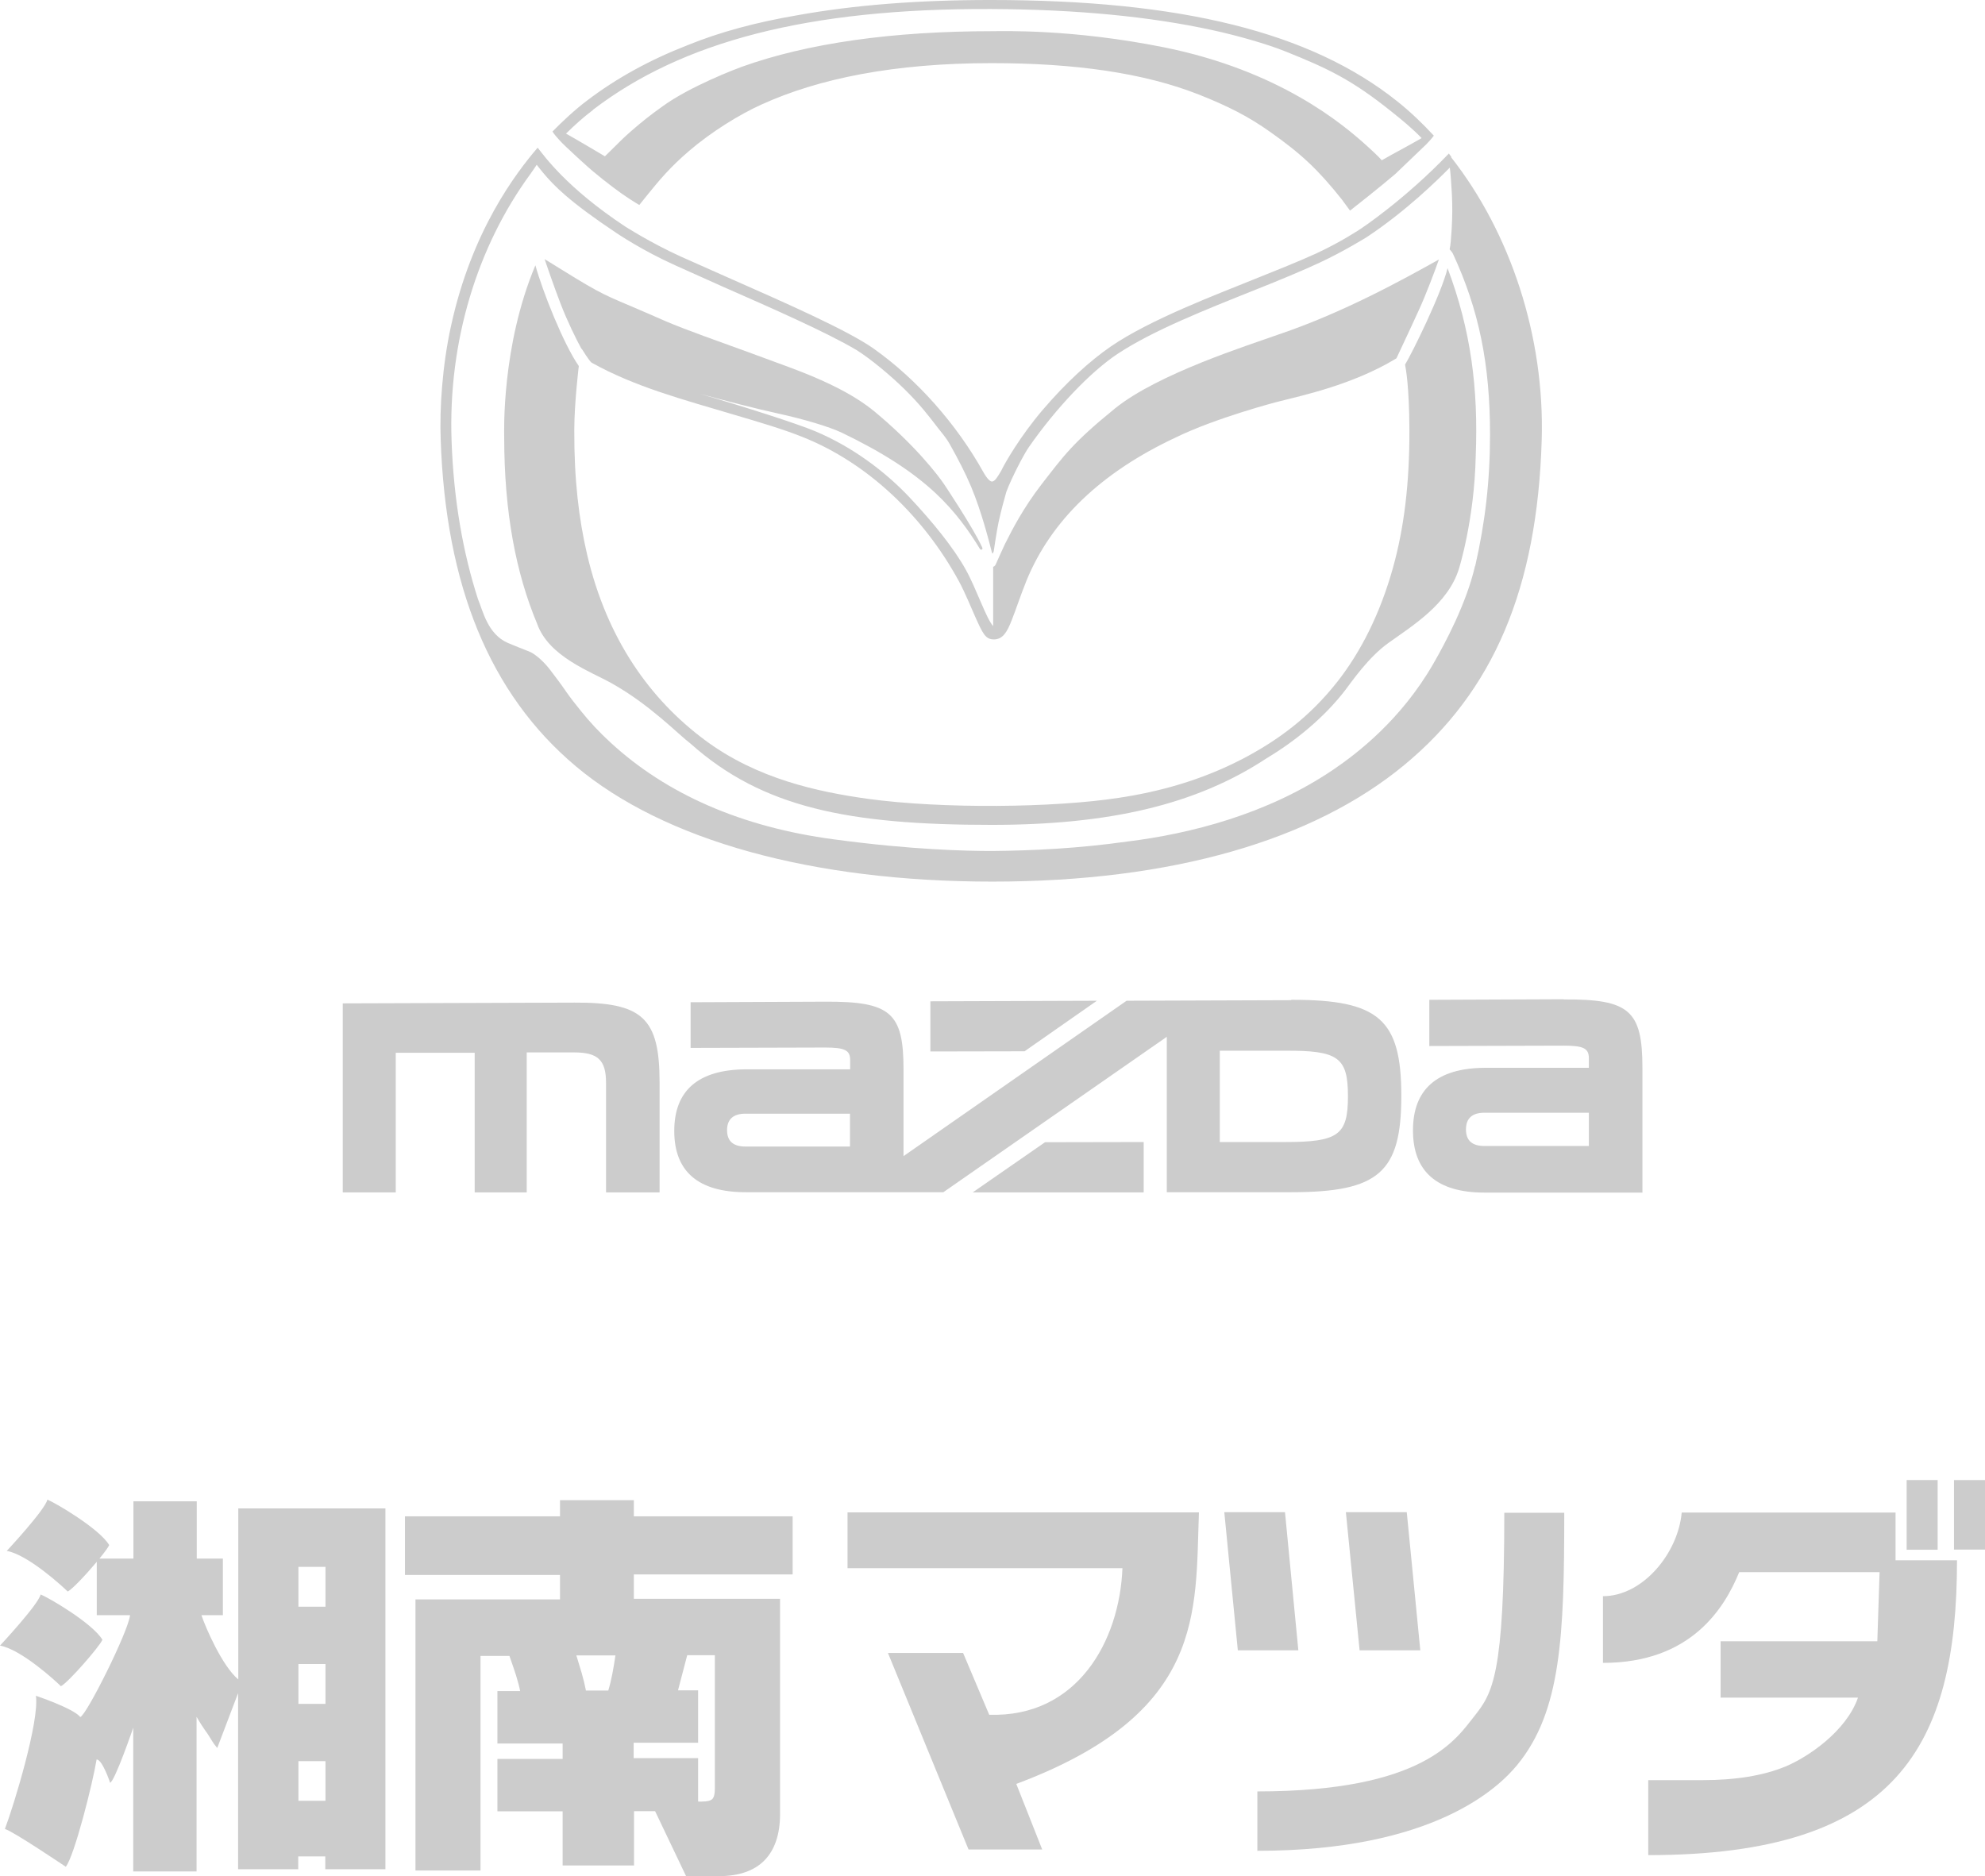
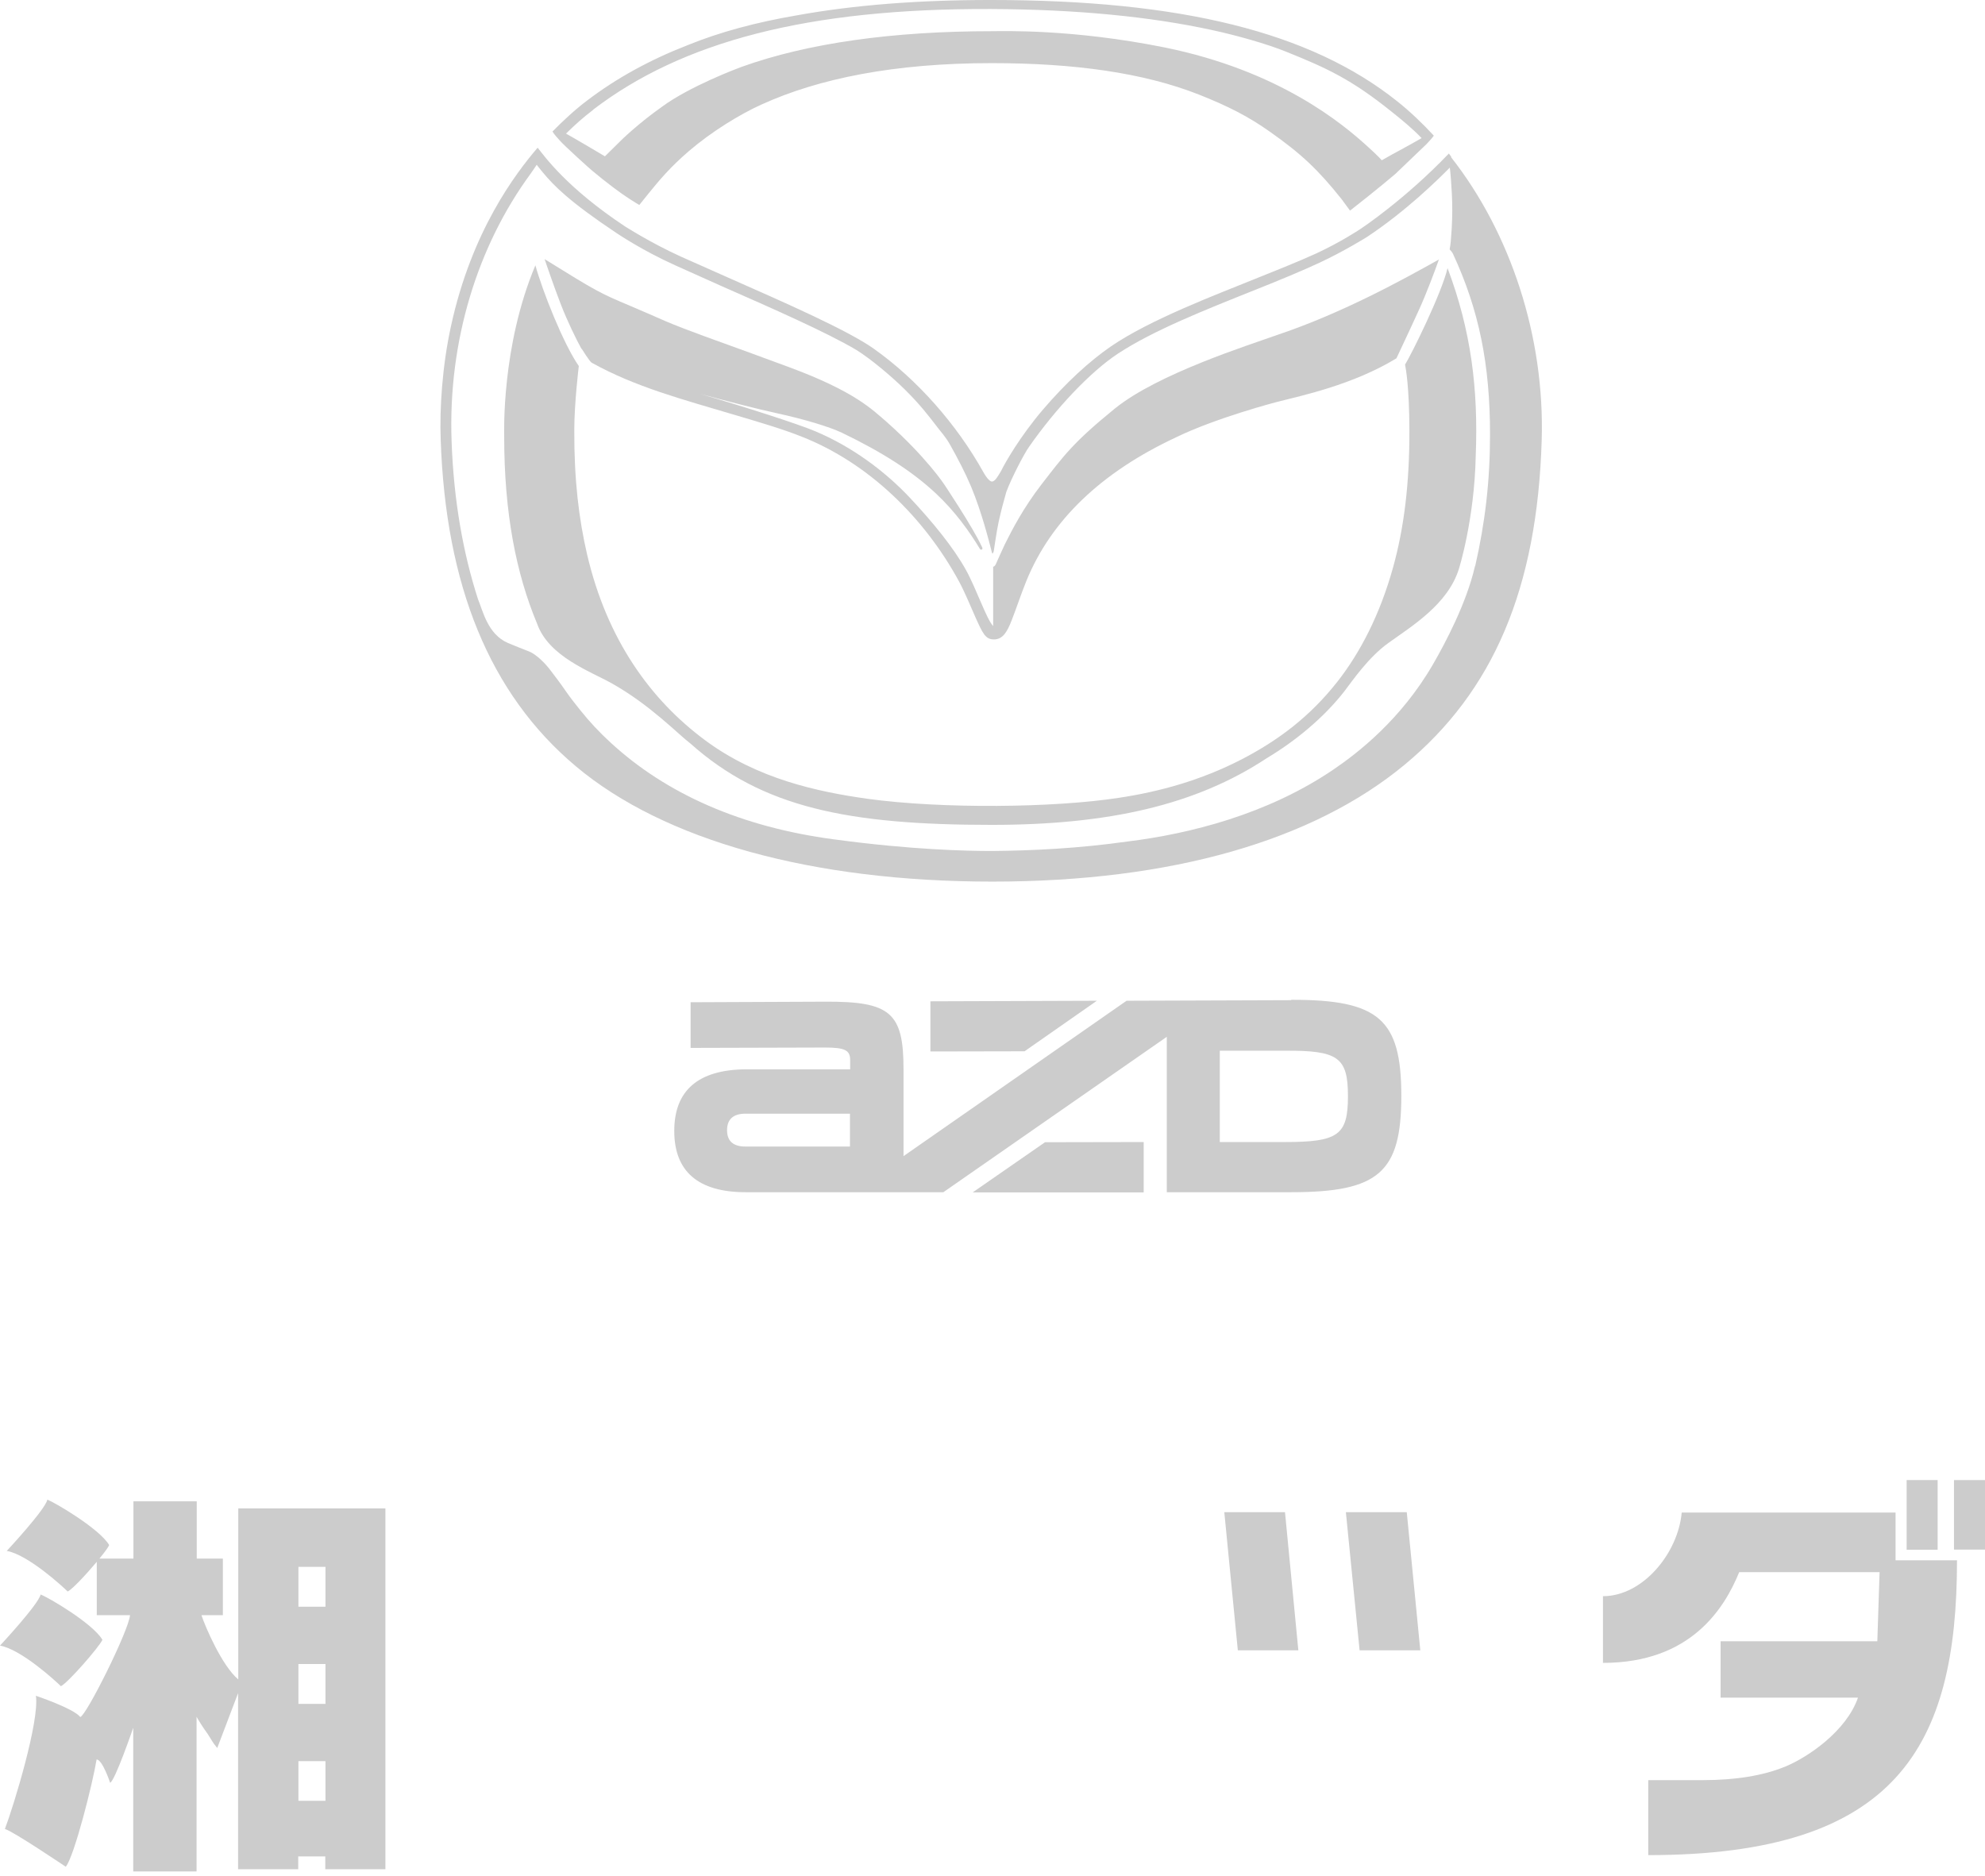
<svg xmlns="http://www.w3.org/2000/svg" id="_レイヤー_2" data-name="レイヤー 2" viewBox="0 0 105.63 99.85">
  <defs>
    <style>
      .cls-1 {
        fill-rule: evenodd;
      }

      .cls-1, .cls-2 {
        fill: #ccc;
      }
    </style>
  </defs>
  <g id="_レイヤー_1-2" data-name="レイヤー 1">
    <g>
      <g>
        <g>
-           <path class="cls-2" d="M59.74,83.46h-14.64v-2.97h18.7c-.2,5.33.36,10.68-9.72,14.45l1.38,3.49h-3.92l-4.29-10.46h4l1.39,3.29c4.68.15,6.94-3.91,7.09-7.81Z" />
          <path class="cls-2" d="M68.38,80.48l.71,7.35h-3.22s-.72-7.35-.72-7.35h3.23Z" />
        </g>
-         <path class="cls-2" d="M42.18,80.67v3.12h-8.45v1.3s7.78,0,7.78,0v11.45c0,1.08-.28,1.91-.83,2.47-.55.56-1.37.84-2.44.84h-1.73l-1.65-3.46h-1.12v2.89h-3.8v-2.88h-3.47v-2.79h3.47v-.82h-3.47v-2.79s1.21,0,1.21,0c-.05-.26-.13-.54-.22-.84-.1-.3-.21-.64-.35-1.03h-1.54s0,11.42,0,11.42h-3.46v-14.43h7.69v-1.3h-8.25v-3.12h8.25v-.86h3.93s0,.86,0,.86h8.45ZM31.18,89.97h1.19c.09-.3.16-.61.22-.91.06-.31.11-.62.16-.96h-2.08c.1.33.2.65.29.96.09.31.16.61.22.91ZM37.16,95.88h.19c.27,0,.45-.04.55-.13.09-.09.14-.26.14-.54v-7.12h-1.47l-.49,1.87h1.07v2.79h-3.43v.82h3.43v2.29Z" />
        <path class="cls-2" d="M12.68,80.28v9.1c-.86-.71-1.77-2.83-1.96-3.42h1.14s0-3.01,0-3.01h-1.39v-3.05h-3.37v3.05s-1.81,0-1.81,0c.27-.33.47-.6.52-.72-.51-.87-2.88-2.26-3.29-2.42-.1.52-2.16,2.73-2.16,2.73,1.13.2,2.98,1.9,3.24,2.16.23-.1.98-.9,1.55-1.58v2.84h1.77c-.08.85-2.34,5.37-2.65,5.42-.36-.46-2.36-1.13-2.36-1.13.2,1.33-1.18,5.86-1.65,7.09.41.1,3.24,2.01,3.24,2.01.46-.57,1.44-4.47,1.64-5.71.31,0,.72,1.24.72,1.24.26-.1,1.23-2.93,1.23-2.93v7.65h3.37v-8.23c.19.33.38.62.57.88.26.39.24.43.53.78l1.11-2.92v9.37h3.2v-.68h1.44v.68s3.2,0,3.2,0v-19.2h-7.84ZM15.88,83.39h1.44v2.12h-1.44v-2.12ZM17.32,95.84h-1.44v-2.11h1.44v2.11ZM17.32,90.68h-1.44v-2.12h1.44v2.12ZM5.45,87.27c-.51-.87-2.88-2.26-3.29-2.41C2.06,85.37,0,87.58,0,87.58c1.13.2,2.98,1.9,3.24,2.16.36-.16,2.06-2.11,2.21-2.47Z" />
        <polygon class="cls-2" points="74.86 80.48 75.58 87.83 72.35 87.83 71.62 80.48 74.86 80.48" />
-         <path class="cls-2" d="M66.91,98.51v-3.17c8.87,0,10.57-2.78,11.55-4.01.97-1.23,1.59-2.16,1.59-10.82h3.19c0,6.54-.16,10.58-2.51,13.43-.98,1.19-4.43,4.56-13.81,4.56Z" />
        <path class="cls-2" d="M87.71,98.73v-3.99s2.88,0,2.88,0c1.77,0,3.25-.24,4.43-.73,1.18-.49,3.23-1.87,3.85-3.66h-7.31s0-3,0-3h8.34l.12-3.68h-7.47c-.78,1.91-2.56,4.83-7.25,4.83v-3.55c2.13,0,4-2.3,4.19-4.45h11.38s0,2.54,0,2.54h3.27c0,9.9-3.2,15.69-16.42,15.69ZM103.11,78.77v3.71h-1.65s0-3.71,0-3.71h1.65Z" />
        <rect class="cls-2" x="103.98" y="78.77" width="1.65" height="3.7" />
      </g>
      <g>
        <g id="script">
-           <path class="cls-2" d="M83.21,53.18l-7.15.03v2.46l7.15-.02c1.05,0,1.34.14,1.34.67v.51h-5.56c-2.52.02-3.8,1.14-3.8,3.33s1.28,3.31,3.8,3.31h8.41v-6.64c0-3.05-.7-3.66-4.18-3.64ZM84.55,60.99h-5.56c-.65,0-.98-.29-.98-.88s.33-.89.98-.89h5.56s0,1.77,0,1.77Z" />
          <path class="cls-2" d="M68.71,53.23l-8.76.03-11.87,8.27h0s0,0,0,0v-4.63c0-3.01-.7-3.61-4.18-3.59l-7.15.03v2.43l7.15-.02c1.05,0,1.34.14,1.34.66v.5h-5.56c-2.52.02-3.8,1.12-3.8,3.28s1.28,3.26,3.8,3.26h10.52s11.89-8.27,11.89-8.27h0s0,0,0,0v8.27h6.62c4.66,0,5.86-1.05,5.86-5.13s-1.2-5.12-5.86-5.11ZM45.23,61.02h-5.56c-.65,0-.98-.29-.98-.87s.33-.88.98-.88h5.56s0,1.75,0,1.75ZM68.37,60.78h-3.46s0-4.86,0-4.86h3.46c2.84-.02,3.36.35,3.36,2.42s-.51,2.44-3.36,2.44Z" />
          <polygon class="cls-2" points="49.51 55.96 54.52 55.95 58.37 53.26 49.51 53.29 49.51 55.96" />
          <polygon class="cls-2" points="60.86 60.78 55.61 60.79 51.76 63.46 60.86 63.46 60.86 60.78" />
-           <path class="cls-2" d="M30.55,53.36l-12.31.04v10.06h2.82v-7.43h4.2s0,7.43,0,7.43h2.77v-7.45h2.52c1.26,0,1.7.4,1.7,1.62v5.83h2.85v-5.84c0-3.44-.9-4.28-4.55-4.26Z" />
        </g>
        <g id="symbol">
          <g>
            <path class="cls-1" d="M74.77,19.41c.04.21.22,1.14.23,3.45.01,2.89-.29,5.25-.87,7.34-.68,2.45-1.72,4.5-2.97,6.09-1.46,1.85-3.12,3.1-5.08,4.12-2.19,1.13-4.41,1.73-6.54,2.05-3.42.53-9.39.6-13.39.05-2.62-.37-5.86-1.05-8.65-3.13-2.85-2.12-5.19-5.3-6.26-9.88-.44-1.9-.69-3.97-.68-6.62,0-1.42.24-3.4.24-3.4-.81-1.16-1.93-3.98-2.31-5.36-1.81,4.3-1.66,8.91-1.66,9.12,0,4.05.63,7.27,1.75,9.95.62,1.76,2.84,2.54,3.96,3.17,2.06,1.15,3.56,2.73,4.2,3.21,3.83,3.42,8.43,4.33,16.03,4.33,6.2,0,10.86-1.05,14.64-3.55,1.52-.91,3.05-2.16,4.16-3.6.39-.51,1.25-1.77,2.31-2.53,1.27-.91,3.16-2.06,3.75-3.93,0,0,.83-2.61.9-6.04.14-3.56-.25-6.67-1.5-9.98-.32,1.35-1.9,4.55-2.27,5.15Z" />
            <path class="cls-1" d="M29.78,7.47c.26.3,1.67,1.57,1.74,1.62.74.62,1.5,1.19,1.97,1.49.24.16.53.33.53.33,0,0,.4-.5.4-.5.68-.84,1.23-1.5,2.24-2.37,1.19-1.02,2.69-1.95,3.87-2.48,3.03-1.38,7.06-2.2,12.24-2.2,4.39,0,8.07.51,11.02,1.67,1.54.61,2.63,1.16,3.8,1.99,1.66,1.17,2.56,2.02,3.81,3.59,0,0,.37.5.44.6.07-.05,1.69-1.33,2.41-1.95.43-.41,1.52-1.45,1.65-1.58.13-.14.26-.27.4-.46-.59-.64-1.28-1.3-1.95-1.83-4.61-3.68-11.49-5.39-21.64-5.39-3.87,0-7.27.27-10.27.81-2.23.38-4.14.9-5.84,1.59-2.03.79-3.81,1.77-5.37,2.96-.65.49-1.29,1.09-1.83,1.64.07.13.29.37.38.47ZM31.56,5.84C36.29,2.22,42.97.44,52.74.48c4.6.02,8.49.41,11.76,1.12,1.34.29,2.92.74,3.91,1.14,2.25.9,3.55,1.52,5.65,3.21.55.44,1.08.87,1.59,1.4-.51.3-1.57.87-1.57.87,0,0-.27.15-.55.31-.1-.13-.7-.69-.74-.72-1.35-1.23-4.71-4.05-10.84-5.29-4.89-.98-8.53-.86-9.13-.86-5.35,0-9.85.64-13.36,1.9-.22.08-2.77,1.04-4.23,2.12-1.24.87-2.21,1.81-2.29,1.9-.05.05-.75.74-.75.74-.02-.02-1.81-1.07-2.07-1.21.49-.48.9-.85,1.44-1.26Z" />
            <path class="cls-1" d="M30.96,18.57s.41.66.52.73c2.31,1.29,4.89,1.97,7.51,2.75,1.39.41,2.71.8,3.7,1.2,3.51,1.39,6.47,4.26,8.33,7.67.32.59.66,1.42.86,1.87.42.94.56,1.24,1.01,1.24.48,0,.71-.41.95-1.03.22-.55.45-1.27.78-2.09,1.32-3.23,3.98-5.77,7.95-7.63,2.13-1.04,5.37-1.89,5.47-1.91,1.2-.31,3.94-.88,6.27-2.3.09-.2.77-1.63,1.19-2.56.38-.82.89-2.18,1.07-2.7-1.91,1.07-5.1,2.83-8.5,3.98-1.62.58-6.44,2.09-8.74,3.95-2.25,1.83-2.71,2.5-3.9,4.03-.98,1.27-1.57,2.42-1.96,3.2-.13.27-.44.97-.48,1.06-.04.09-.1.13-.14.13v3.16c-.36-.38-.89-1.98-1.45-2.99-.66-1.19-1.76-2.54-3-3.86-1.33-1.41-3.07-2.7-5.02-3.52-.95-.4-3.79-1.31-6.13-1.99,1.51.41,2.93.78,4.17,1.05,1.36.3,2.68.69,3.38,1.02,2.16,1.04,3.76,2.07,4.99,3.22,1.05.98,1.79,2.03,2.36,2.97.05.07.18.03.11-.1-.48-1.05-2.02-3.35-2.02-3.35,0,0-.95-1.44-3.04-3.3-.79-.68-1.72-1.64-5.21-2.93-.52-.19-1.36-.5-2.12-.78-1.7-.62-3.31-1.18-4.46-1.67-.62-.27-1.48-.65-1.87-.81-1.63-.69-1.74-.74-4.56-2.49,0,.01.53,1.55.85,2.37.36.94.85,1.93,1.11,2.4Z" />
-             <path class="cls-1" d="M77.23,8.35s0,0,0,0l-.13-.18c-2.35,2.46-4.68,4-4.68,4-.17.11-1.07.71-2.38,1.32-.89.41-2.42,1.02-3.27,1.36-2.02.82-5.56,2.15-7.66,3.59-1.13.78-2.37,1.91-3.62,3.37-1.2,1.41-2.01,2.82-2.22,3.26-.02.04-.21.35-.29.44-.07.07-.14.14-.24.11-.06-.02-.2-.12-.41-.49-1.42-2.55-3.52-4.93-5.83-6.57-1.38-.98-4.75-2.46-7.74-3.78-.84-.37-1.74-.77-2.52-1.12-1.61-.73-2.96-1.6-2.98-1.61-3.11-2.06-4.29-3.74-4.65-4.19-1.17,1.37-3.51,4.43-4.61,9.49-.47,2.14-.61,4.41-.55,6.02.26,7.79,2.61,13.56,7.19,17.41,4.71,3.96,12.59,6.14,22.17,6.14s17.07-2.2,21.91-6.2c4.76-3.93,7.08-9.42,7.32-17.28.17-5.52-1.66-11.05-4.82-15.07ZM78.49,30.13c-.45,1.97-1.59,4.11-2.22,5.2-1.71,2.97-4.04,4.76-5.29,5.61-3.55,2.42-7.72,3.44-10.94,3.84-2.69.38-5.1.49-7.24.51-1.37,0-4.29-.06-8.43-.62-4.9-.65-8.9-2.4-11.89-5.16-.59-.54-1.11-1.1-1.59-1.7-.24-.3-.52-.65-.75-.98-.3-.44-.59-.82-.82-1.12-.29-.4-.8-.9-1.17-1.04-.38-.15-.72-.28-1.12-.45-1.09-.47-1.34-1.74-1.59-2.32-.8-2.47-1.3-5.29-1.41-8.44-.19-5.3,1.38-10.37,4.21-14.22.11-.15.25-.37.32-.47.1.12.18.24.32.4.6.72,1.39,1.54,3.95,3.25.01,0,1.3.89,3.1,1.7.74.33,1.67.75,2.52,1.13,2.59,1.14,5.53,2.43,7.13,3.38.81.51,1.87,1.41,2.57,2.1.82.81,1.25,1.38,1.75,2.03.14.19.39.45.63.86.45.8.84,1.55,1.15,2.29.56,1.35.93,2.82,1.1,3.48.03.11.05.09.1-.05.02-.11.15-1.05.26-1.56.14-.63.28-1.15.41-1.6.27-.73.95-2.04,1.21-2.4,1.42-2.04,3.26-3.99,4.73-4.96,1.89-1.24,4.62-2.32,7.32-3.4,1.26-.5,2.51-1.02,3.41-1.44,1.31-.61,2.49-1.35,2.51-1.36,2.07-1.37,3.76-3.03,4.42-3.7.04.3.08.83.11,1.41.03.62.03,1.12-.01,1.86-.03.47-.06.88-.11,1.08.04.04.14.16.17.22,1.4,3.01,1.98,5.91,1.98,9.63,0,2.48-.26,4.69-.79,7.01Z" />
+             <path class="cls-1" d="M77.23,8.35s0,0,0,0l-.13-.18c-2.35,2.46-4.68,4-4.68,4-.17.11-1.07.71-2.38,1.32-.89.41-2.42,1.02-3.27,1.36-2.02.82-5.56,2.15-7.66,3.59-1.13.78-2.37,1.91-3.62,3.37-1.2,1.41-2.01,2.82-2.22,3.26-.02.04-.21.35-.29.44-.07.07-.14.14-.24.11-.06-.02-.2-.12-.41-.49-1.42-2.55-3.52-4.93-5.83-6.57-1.38-.98-4.75-2.46-7.74-3.78-.84-.37-1.74-.77-2.52-1.12-1.61-.73-2.96-1.6-2.98-1.61-3.11-2.06-4.29-3.74-4.65-4.19-1.17,1.37-3.51,4.43-4.61,9.49-.47,2.14-.61,4.41-.55,6.02.26,7.79,2.61,13.56,7.19,17.41,4.71,3.96,12.59,6.14,22.17,6.14s17.07-2.2,21.91-6.2c4.76-3.93,7.08-9.42,7.32-17.28.17-5.52-1.66-11.05-4.82-15.07M78.49,30.13c-.45,1.97-1.59,4.11-2.22,5.2-1.71,2.97-4.04,4.76-5.29,5.61-3.55,2.42-7.72,3.44-10.94,3.84-2.69.38-5.1.49-7.24.51-1.37,0-4.29-.06-8.43-.62-4.9-.65-8.9-2.4-11.89-5.16-.59-.54-1.11-1.1-1.59-1.7-.24-.3-.52-.65-.75-.98-.3-.44-.59-.82-.82-1.12-.29-.4-.8-.9-1.17-1.04-.38-.15-.72-.28-1.12-.45-1.09-.47-1.34-1.74-1.59-2.32-.8-2.47-1.3-5.29-1.41-8.44-.19-5.3,1.38-10.37,4.21-14.22.11-.15.25-.37.32-.47.1.12.18.24.32.4.6.72,1.39,1.54,3.95,3.25.01,0,1.3.89,3.1,1.7.74.33,1.67.75,2.52,1.13,2.59,1.14,5.53,2.43,7.13,3.38.81.51,1.87,1.41,2.57,2.1.82.81,1.25,1.38,1.75,2.03.14.19.39.45.63.86.45.8.84,1.55,1.15,2.29.56,1.35.93,2.82,1.1,3.48.03.11.05.09.1-.05.02-.11.15-1.05.26-1.56.14-.63.28-1.15.41-1.6.27-.73.95-2.04,1.21-2.4,1.42-2.04,3.26-3.99,4.73-4.96,1.89-1.24,4.62-2.32,7.32-3.4,1.26-.5,2.51-1.02,3.41-1.44,1.31-.61,2.49-1.35,2.51-1.36,2.07-1.37,3.76-3.03,4.42-3.7.04.3.08.83.11,1.41.03.62.03,1.12-.01,1.86-.03.47-.06.88-.11,1.08.04.04.14.16.17.22,1.4,3.01,1.98,5.91,1.98,9.63,0,2.48-.26,4.69-.79,7.01Z" />
          </g>
        </g>
      </g>
    </g>
  </g>
</svg>